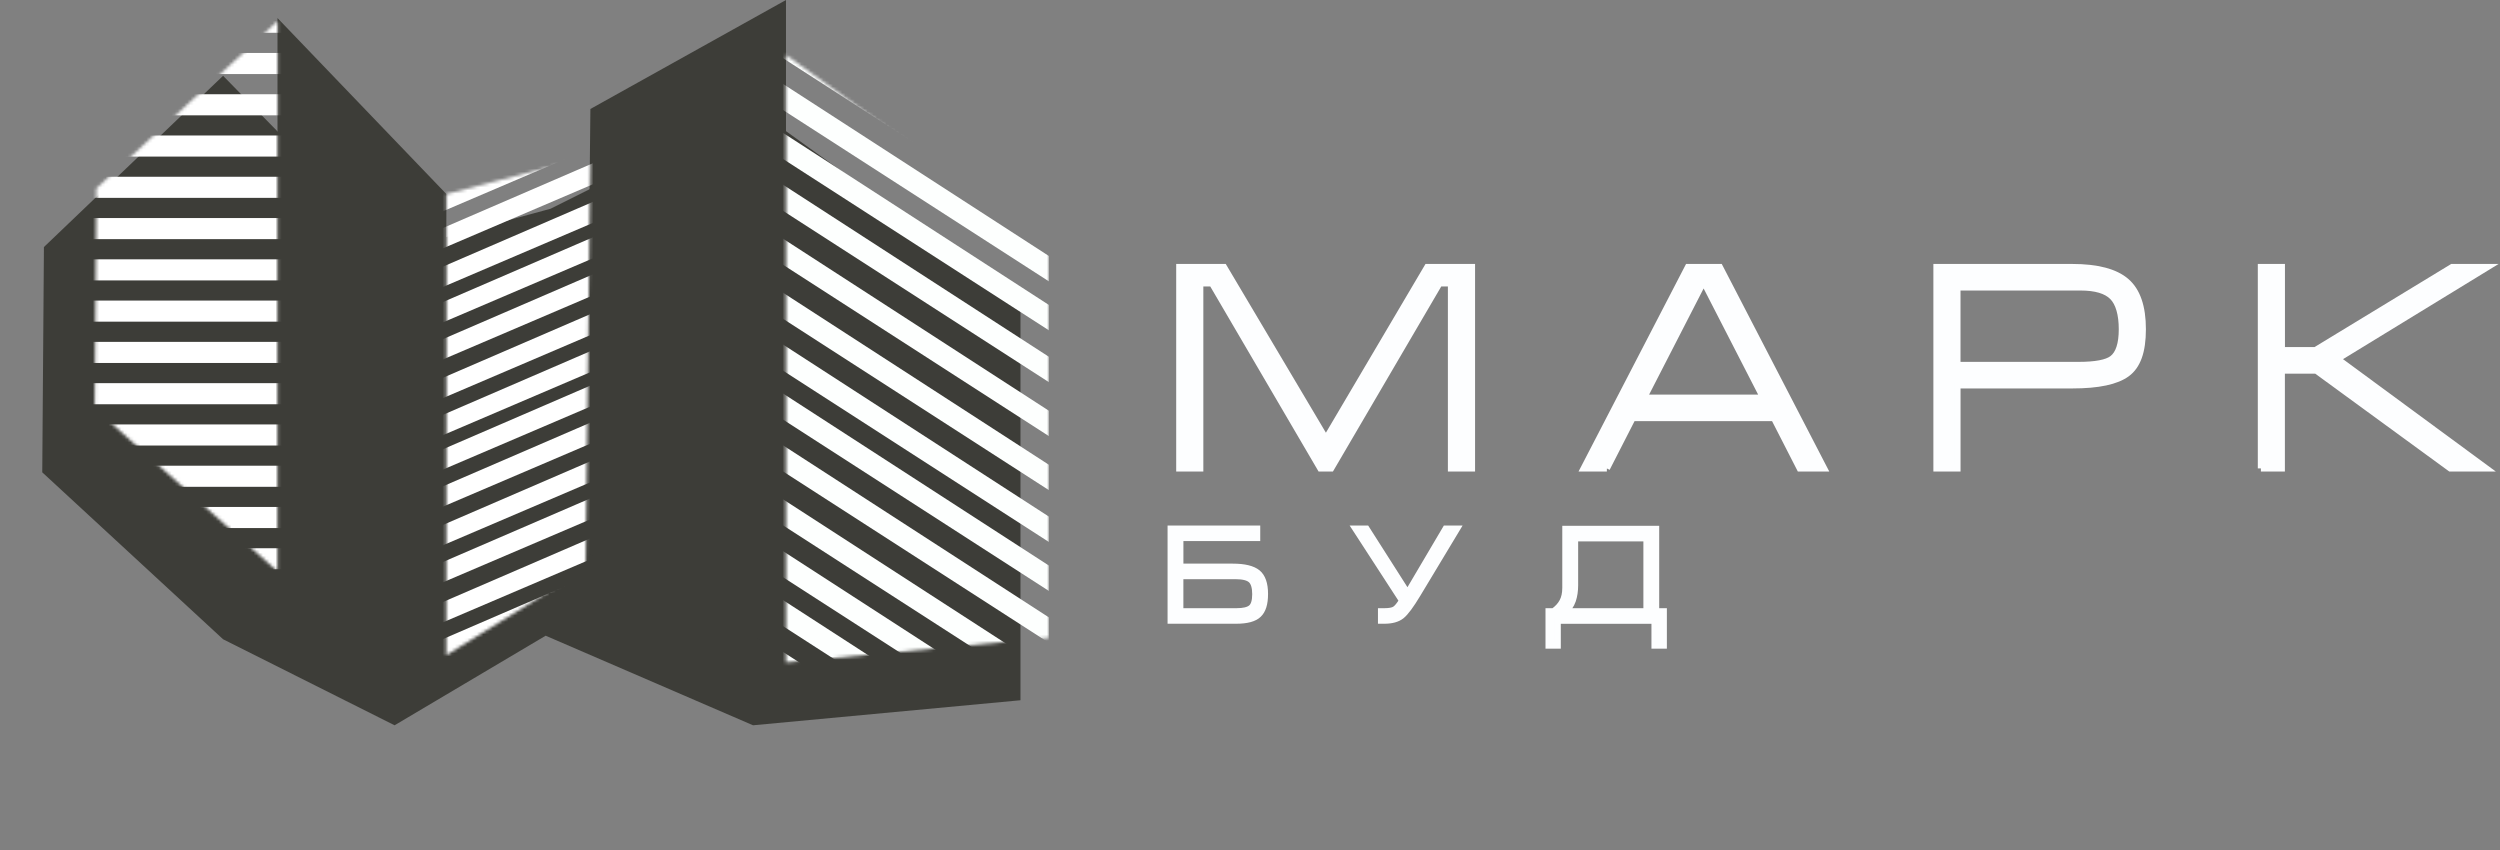
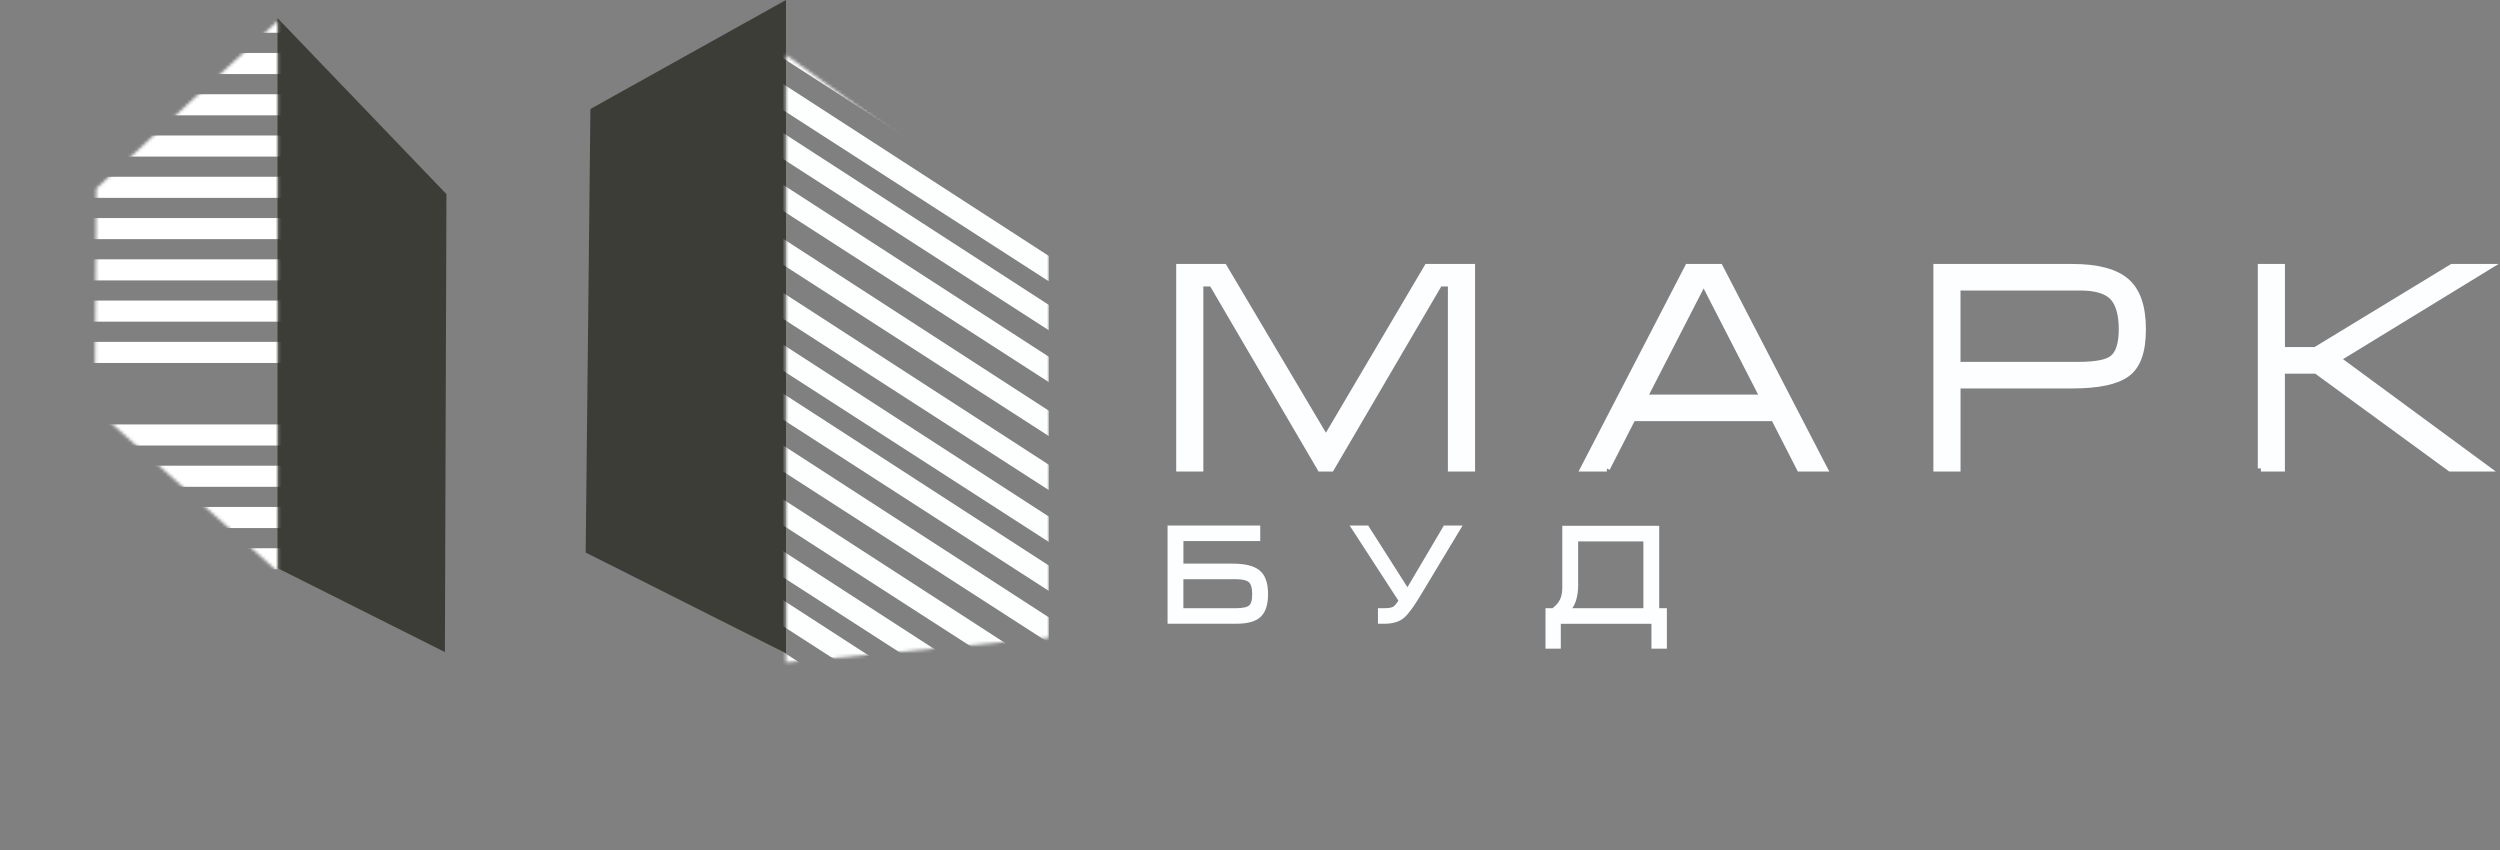
<svg xmlns="http://www.w3.org/2000/svg" width="794" height="270" viewBox="0 0 794 270" fill="none">
  <rect x="0" y="0" width="794" height="270" fill="#808080" stroke="none" />
  <g clip-path="url(#clip0_102_9)">
-     <path d="M239.16 34.12L174.85 66.3L125.32 79.73L70.85 24.07L13.95 78.46L13.42 150.01L70.85 203.03L125.32 230.35L173.3 201.9L239.16 230.35L324.1 222.4V95.23L239.16 34.12Z" fill="#3D3D38" />
    <path d="M88.13 5.73L141.79 61.65L141.3 207.1L88.13 180.43V5.73Z" fill="#3D3D38" />
    <path d="M187.51 34.61L249.63 0V207.49L186.01 175.49L187.51 34.61Z" fill="#3D3D38" />
    <mask id="mask0_102_9" style="mask-type:luminance" maskUnits="userSpaceOnUse" x="30" y="6" width="59" height="176">
      <path d="M30.6 59.85L88.13 6.75V181.48L30.05 129.71L30.6 59.85Z" fill="white" />
    </mask>
    <g mask="url(#mask0_102_9)">
      <path d="M134.01 108.58H0V115.28H134.01V108.58Z" fill="white" />
-       <path d="M134.01 121.69H0V128.39H134.01V121.69Z" fill="white" />
      <path d="M134.01 134.8H0V141.5H134.01V134.8Z" fill="white" />
      <path d="M134.01 147.91H0V154.61H134.01V147.91Z" fill="white" />
      <path d="M134.01 161.01H0V167.71H134.01V161.01Z" fill="white" />
      <path d="M134.01 174.12H0V180.82H134.01V174.12Z" fill="white" />
      <path d="M134.01 3.71H0V10.41H134.01V3.71Z" fill="white" />
      <path d="M134.01 16.82H0V23.52H134.01V16.82Z" fill="white" />
      <path d="M134.01 29.93H0V36.63H134.01V29.93Z" fill="white" />
      <path d="M134.01 43.03H0V49.73H134.01V43.03Z" fill="white" />
      <path d="M134.01 56.14H0V62.84H134.01V56.14Z" fill="white" />
      <path d="M134.01 69.25H0V75.95H134.01V69.25Z" fill="white" />
      <path d="M134.01 82.36H0V89.06H134.01V82.36Z" fill="white" />
      <path d="M134.01 95.46H0V102.16H134.01V95.46Z" fill="white" />
    </g>
    <mask id="mask1_102_9" style="mask-type:luminance" maskUnits="userSpaceOnUse" x="141" y="49" width="47" height="160">
-       <path d="M141.79 61.65L187.51 49.65L186.01 180.64L141.72 208.12L141.79 61.65Z" fill="white" />
-     </mask>
+       </mask>
    <g mask="url(#mask1_102_9)">
      <path d="M124.67 149.59L198.66 117.64V124.36L124.67 155.98V149.59Z" fill="white" />
      <path d="M124.67 161.36L198.66 129.41V136.14L124.67 167.75V161.36Z" fill="white" />
      <path d="M124.67 173.63L198.66 141.68V148.41L124.67 180.02V173.63Z" fill="white" />
      <path d="M124.67 185.4L198.66 153.46V160.18L124.67 191.79V185.4Z" fill="white" />
-       <path d="M124.67 198.11L198.66 166.16V172.89L124.67 204.5V198.11Z" fill="white" />
      <path d="M124.67 209.88L198.66 177.93V184.66L124.67 216.27V209.88Z" fill="white" />
      <path d="M124.67 102.84L198.66 70.89V77.62L124.67 109.23V102.84Z" fill="white" />
      <path d="M124.67 114.61L198.66 82.66V89.39L124.67 121V114.61Z" fill="white" />
      <path d="M124.67 126.89L198.66 94.94V101.66L124.67 133.28V126.89Z" fill="white" />
      <path d="M124.72 67.53L198.71 35.58V42.3L124.72 73.92V67.53Z" fill="white" />
      <path d="M124.72 79.3L198.71 47.35V54.08L124.72 85.69V79.3Z" fill="white" />
      <path d="M124.72 91.57L198.71 59.62V66.35L124.72 97.96V91.57Z" fill="white" />
-       <path d="M124.67 138.66L198.66 106.71V113.43L124.67 145.05V138.66Z" fill="white" />
    </g>
    <mask id="mask2_102_9" style="mask-type:luminance" maskUnits="userSpaceOnUse" x="249" y="17" width="85" height="194">
      <path d="M249.63 17.47V210.4L333.14 202.58V77.55L249.63 17.47Z" fill="white" />
    </mask>
    <g mask="url(#mask2_102_9)">
      <path d="M241.76 202.561L333.14 261.701V269.761L238.61 208.841L241.76 202.561Z" fill="#FDFFFE" />
      <path d="M241.76 186.101L333.14 245.241V253.301L238.61 192.371L241.76 186.101Z" fill="#FDFFFE" />
      <path d="M241.76 170.55L333.14 229.69V237.75L238.61 176.83L241.76 170.55Z" fill="#FDFFFE" />
      <path d="M241.76 154.09L333.14 213.23V221.29L238.61 160.36L241.76 154.09Z" fill="#FDFFFE" />
      <path d="M241.76 136.95L333.14 196.09V204.15L238.61 143.23L241.76 136.95Z" fill="#FDFFFE" />
      <path d="M241.76 120.49L333.14 179.63V187.69L238.61 126.76L241.76 120.49Z" fill="#FDFFFE" />
      <path d="M241.76 104.94L333.14 164.08V172.14L238.61 111.22L241.76 104.94Z" fill="#FDFFFE" />
      <path d="M241.76 88.481L333.14 147.62V155.68L238.61 94.751L241.76 88.481Z" fill="#FDFFFE" />
      <path d="M241.76 71.32L333.14 130.46V138.52L238.61 77.59L241.76 71.32Z" fill="#FDFFFE" />
      <path d="M241.76 54.181L333.14 113.321V121.381L238.61 60.461L241.76 54.181Z" fill="#FDFFFE" />
      <path d="M241.76 37.72L333.14 96.86V104.92L238.61 43.99L241.76 37.72Z" fill="#FDFFFE" />
      <path d="M241.76 22.17L333.14 81.31V89.37L238.61 28.45L241.76 22.17Z" fill="#FDFFFE" />
-       <path d="M241.76 5.71L333.14 64.85V72.91L238.61 11.98L241.76 5.71Z" fill="#FDFFFE" />
+       <path d="M241.76 5.71L333.14 64.85V72.91L238.61 11.98L241.76 5.71" fill="#FDFFFE" />
    </g>
    <path d="M467.47 148.77H460.85V89.98H457.17L422.76 148.77H419.36L384.95 89.98H381.18V148.77H374.56V84.83H388.73L421.11 139.39L453.31 84.83H467.48V148.77H467.47Z" fill="#FDFEFF" stroke="#FDFEFF" stroke-width="2" stroke-miterlimit="10" />
    <path d="M510.34 148.77H502.98L536.1 84.83H546.22L579.34 148.77H571.61L563.42 132.76H518.52L510.33 148.77H510.34ZM522.12 126.32H560.02L541.07 89.43L522.12 126.32Z" fill="#FDFEFF" stroke="#FDFEFF" stroke-width="2" stroke-miterlimit="10" />
    <path d="M615.04 148.77V84.83H658.1C666.07 84.83 671.81 86.34 675.3 89.35C678.8 92.36 680.54 97.43 680.54 104.57C680.54 111.71 678.87 116.22 675.53 118.68C672.19 121.14 666.41 122.37 658.19 122.37H621.67V148.77H615.05H615.04ZM621.66 115.93H660.12C665.52 115.93 669.1 115.25 670.88 113.9C672.9 112.36 673.92 109.25 673.92 104.57C673.92 99.89 672.92 96.27 670.93 94.27C668.94 92.27 665.55 91.27 660.76 91.27H621.66V115.93Z" fill="#FDFEFF" stroke="#FDFEFF" stroke-width="2" stroke-miterlimit="10" />
    <path d="M718.08 148.77V84.83H724.7V111.23H735.37L778.79 84.83H790.01L742.35 113.99L789.64 148.77H778.23L735.63 117.67H724.68V148.77H718.06H718.08Z" fill="#FDFEFF" stroke="#FDFEFF" stroke-width="2" stroke-miterlimit="10" />
    <path d="M399.25 167.91V170.85H374.85V180.01H391.52C395.22 180.01 397.84 180.65 399.4 181.92C400.95 183.19 401.73 185.43 401.73 188.62C401.73 191.81 401.06 193.88 399.71 195.17C398.37 196.46 396 197.1 392.61 197.1H371.82V167.91H399.25ZM374.85 194.16H392.7C394.94 194.16 396.5 193.79 397.38 193.05C398.26 192.31 398.7 190.86 398.7 188.7C398.7 186.54 398.24 185.01 397.34 184.19C396.43 183.36 394.78 182.95 392.4 182.95H374.84V194.16H374.85Z" fill="#FDFEFF" stroke="#FDFEFF" stroke-width="2" stroke-miterlimit="10" />
    <path d="M459.14 167.91H462.75L450.23 188.7C448.1 192.26 446.4 194.55 445.13 195.57C443.86 196.59 442.03 197.1 439.65 197.1H438.64V194.16H439.69C441.26 194.16 442.37 193.95 443.03 193.53C443.69 193.11 444.45 192.19 445.32 190.76L430.49 167.91H433.98L447.04 188.41L459.14 167.91Z" fill="#FDFEFF" stroke="#FDFEFF" stroke-width="2" stroke-miterlimit="10" />
    <path d="M525.96 168V194.17H528.4V205.01H525.5V197.11H494.71V205.01H491.85V194.17H493.4C494.66 193.27 495.61 192.25 496.23 191.08C496.86 189.92 497.18 188.46 497.18 186.69V168H525.95H525.96ZM522.94 194.17V170.94H500.22V185.89C500.22 187.68 499.98 189.28 499.51 190.68C498.95 192.28 498.12 193.44 497.03 194.17H522.94Z" fill="#FDFEFF" stroke="#FDFEFF" stroke-width="2" stroke-miterlimit="10" />
  </g>
  <defs>
    <clipPath id="clip0_102_9">
      <rect width="793.57" height="269.76" fill="white" />
    </clipPath>
  </defs>
</svg>